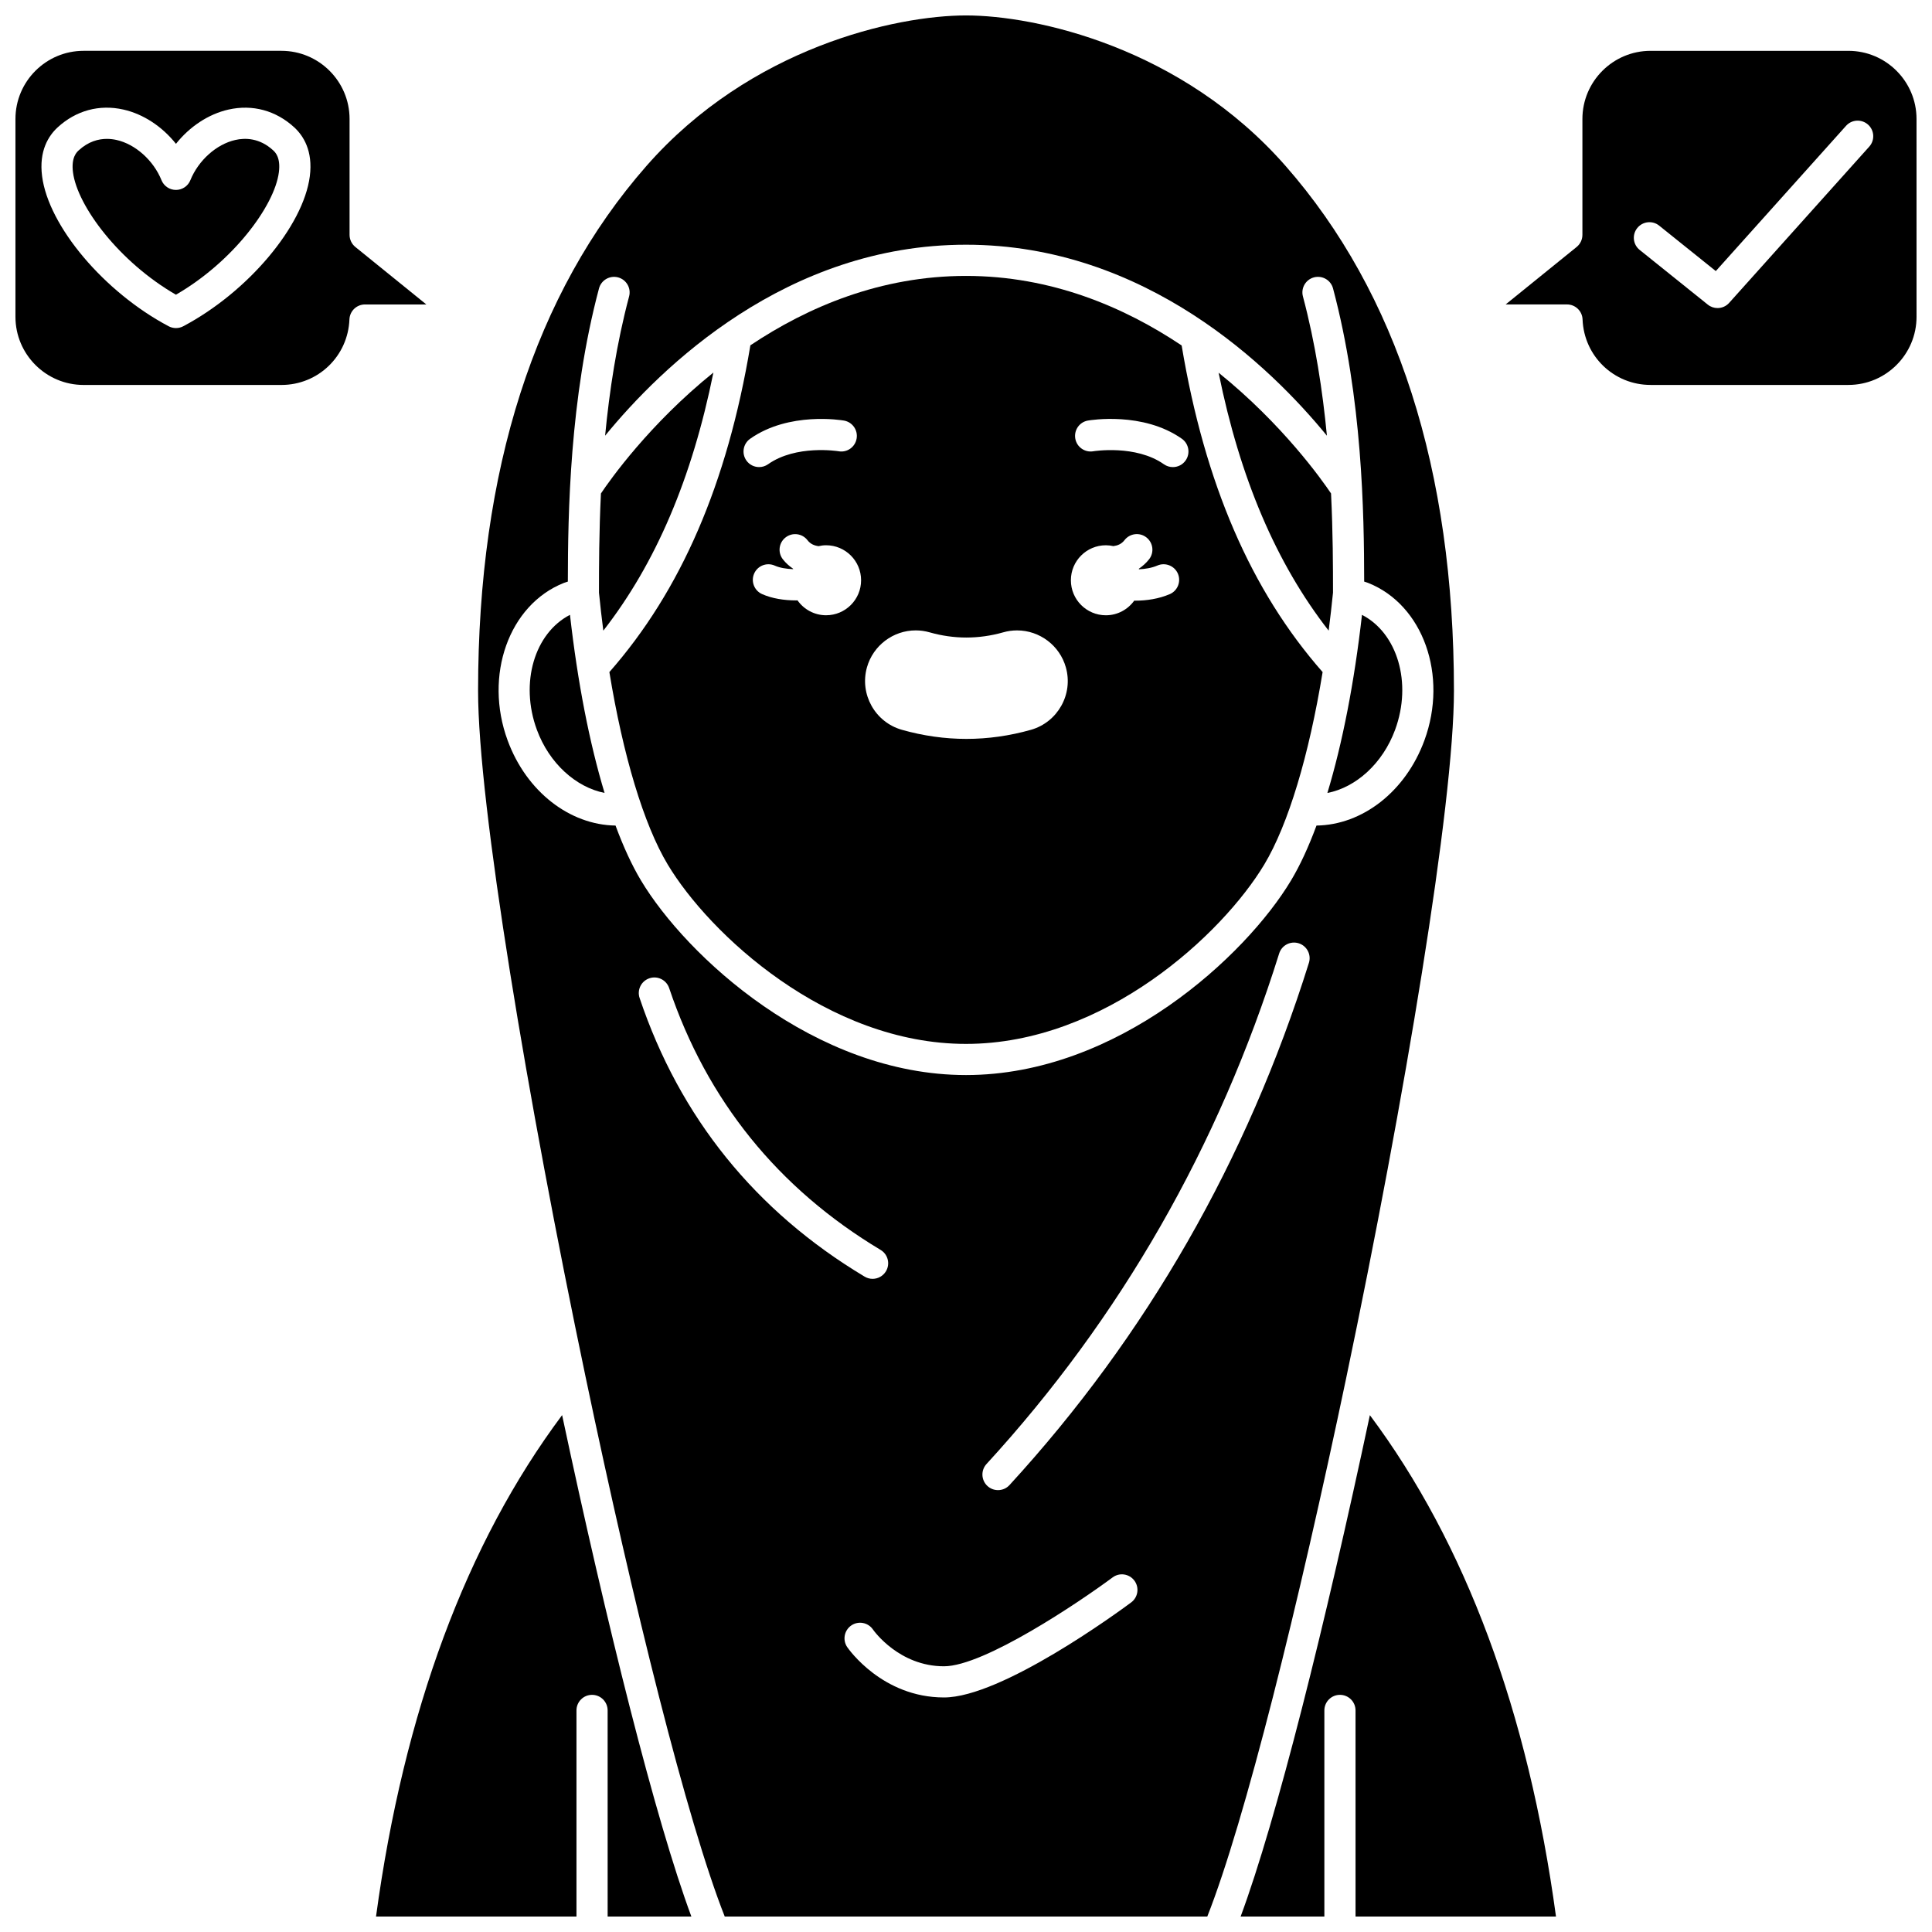
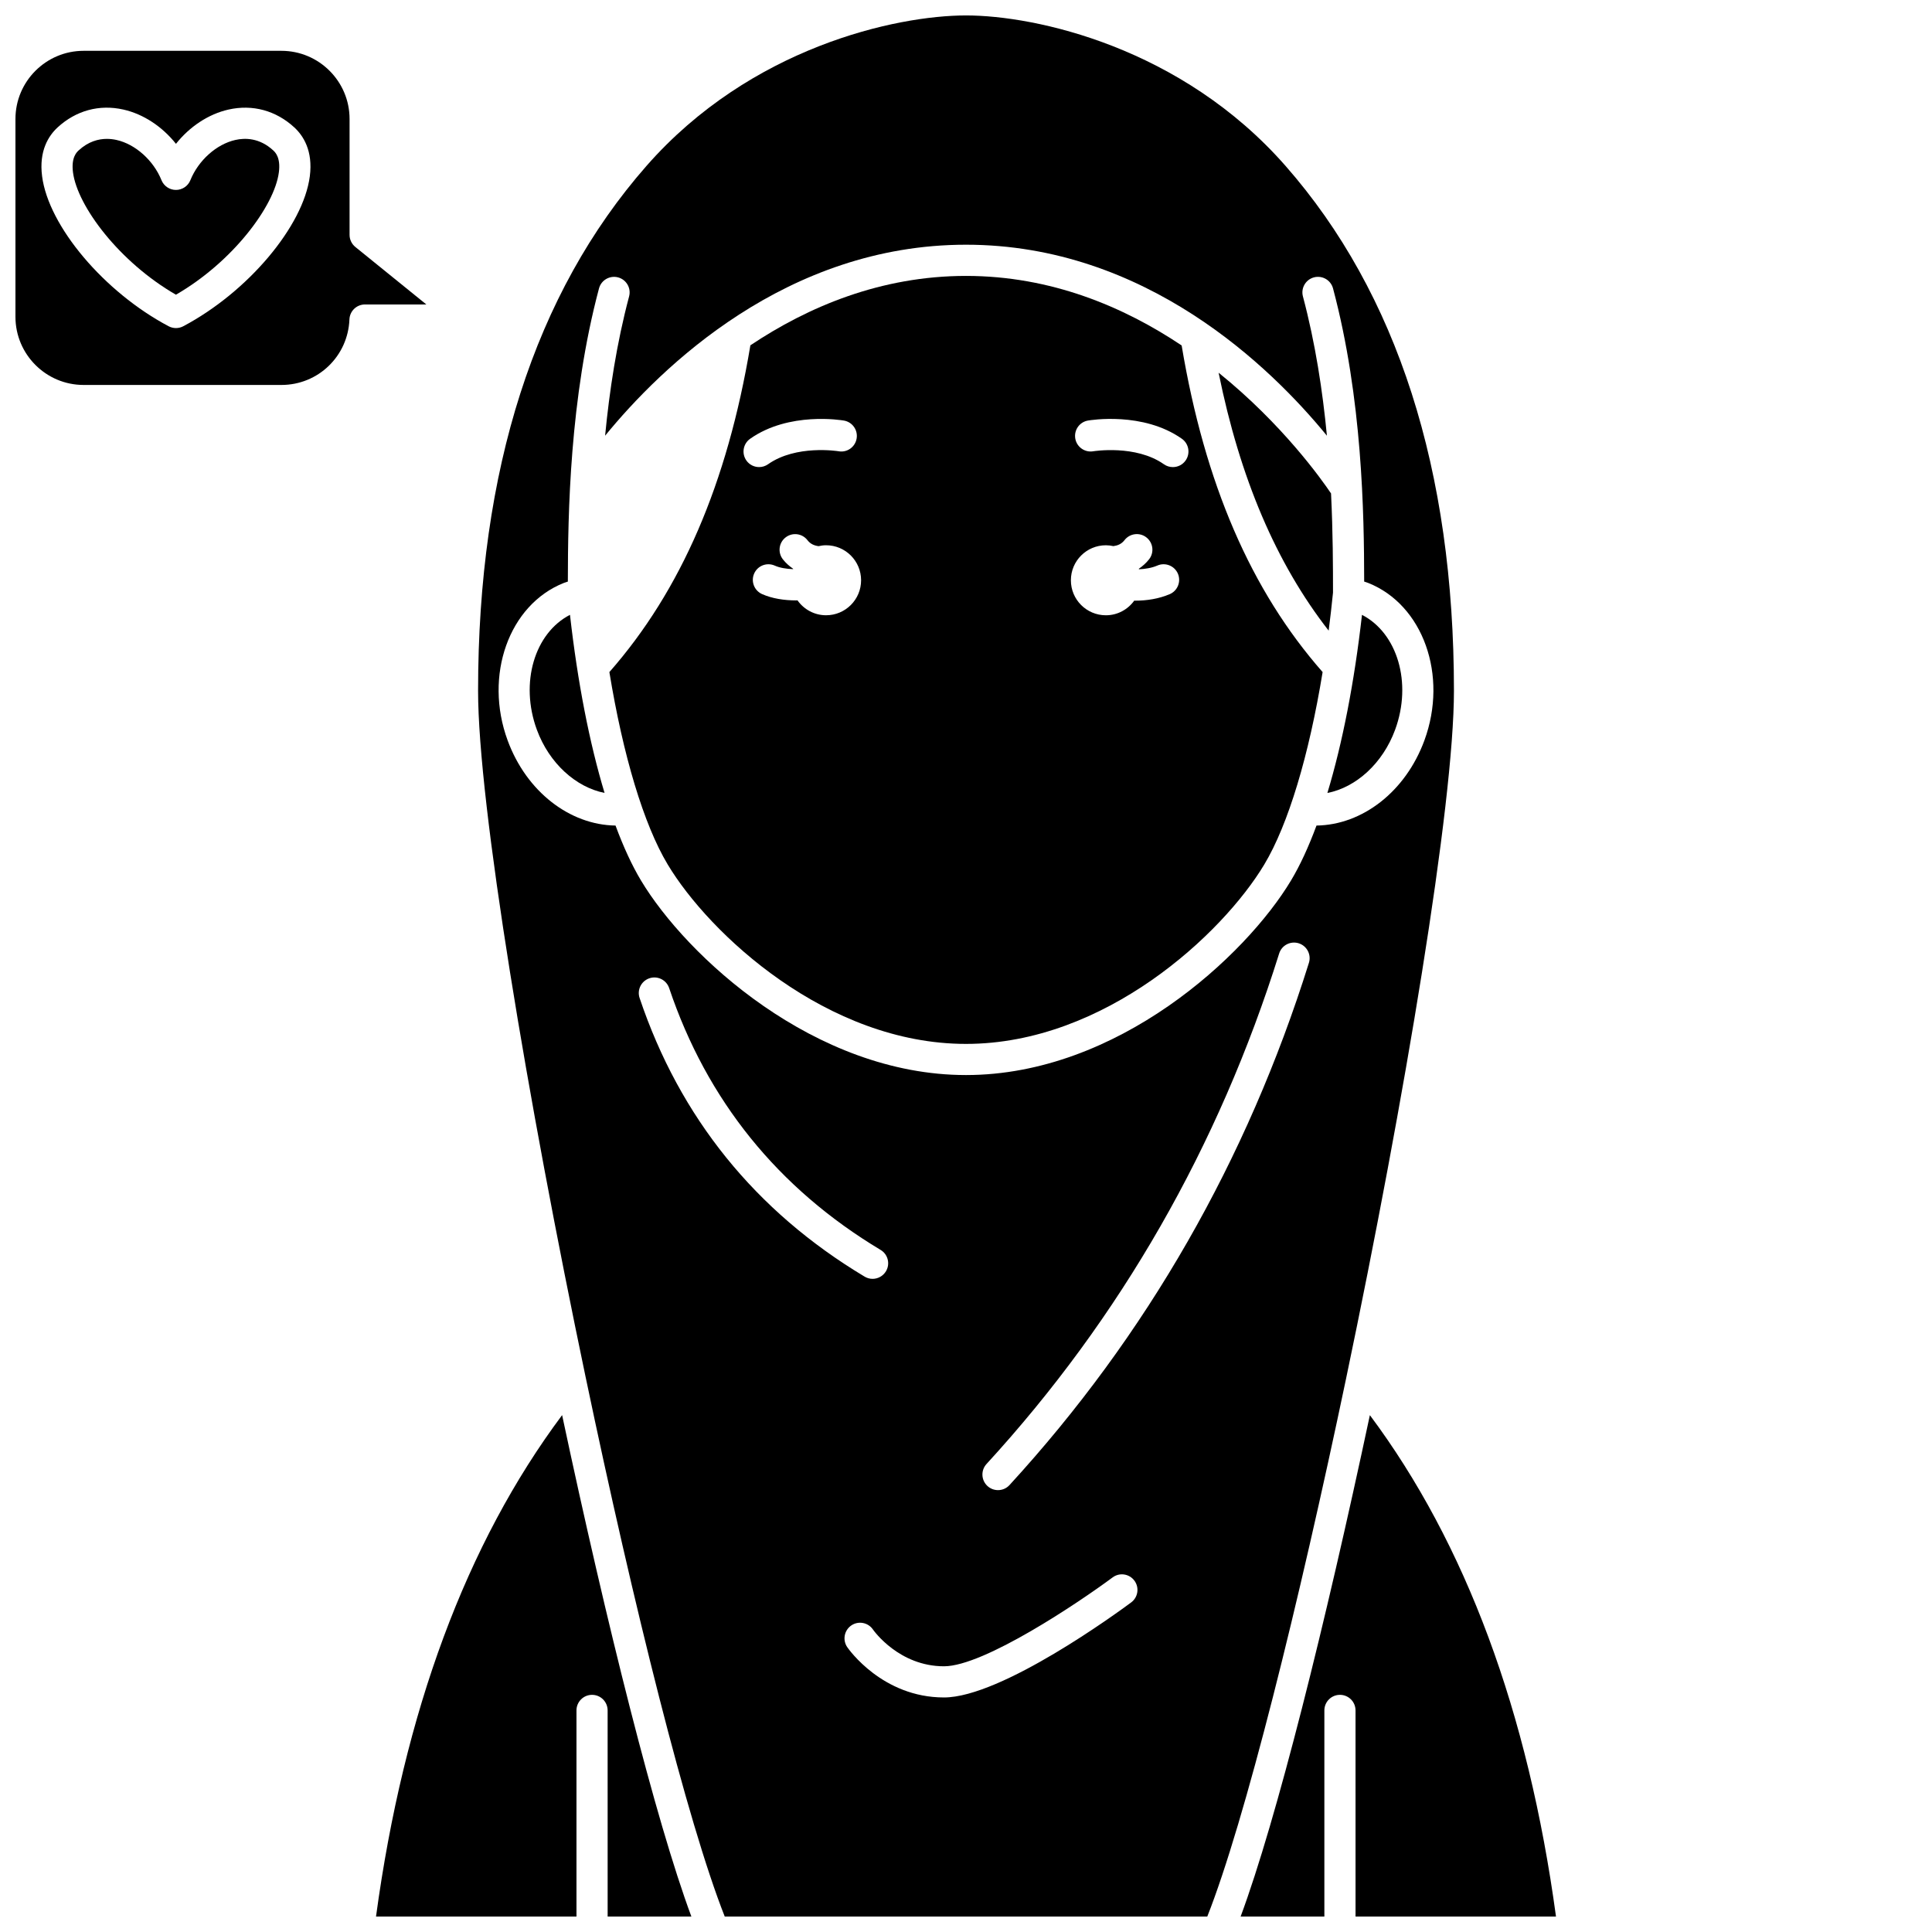
<svg xmlns="http://www.w3.org/2000/svg" width="800px" height="800px" version="1.1" viewBox="144 144 512 512">
  <defs>
    <clipPath id="e">
      <path d="m472 519h85v132.9h-85z" />
    </clipPath>
    <clipPath id="d">
      <path d="m270 148.09h260v503.81h-260z" />
    </clipPath>
    <clipPath id="c">
      <path d="m243 519h85v132.9h-85z" />
    </clipPath>
    <clipPath id="b">
-       <path d="m543 157h108.9v90h-108.9z" />
-     </clipPath>
+       </clipPath>
    <clipPath id="a">
      <path d="m148.09 157h108.91v90h-108.91z" />
    </clipPath>
  </defs>
  <path d="m286.27 337.38c3.289 8.941 10.383 15.258 17.945 16.754-3.981-13.168-7.141-29.285-9.164-47.195-9.367 4.824-13.352 18.008-8.781 30.441z" />
-   <path d="m400 217.12c-22.555 0-41.836 8.164-57.141 18.391-6.125 36.672-18.387 65-37.367 86.598 3.613 22.062 9.094 40.383 15.457 50.988 11.027 18.387 42.246 47.547 79.051 47.547s68.023-29.168 79.051-47.551c6.363-10.609 11.844-28.922 15.457-50.988-18.977-21.59-31.23-49.906-37.359-86.555-15.316-10.246-34.605-18.43-57.148-18.43zm-57.207 43.16c10.301-7.262 24.27-4.922 24.863-4.824 2.246 0.391 3.75 2.531 3.356 4.777-0.391 2.242-2.516 3.762-4.769 3.356-0.25-0.039-11.273-1.793-18.695 3.438-0.723 0.512-1.551 0.754-2.375 0.754-1.297 0-2.578-0.605-3.379-1.75-1.309-1.863-0.863-4.441 1-5.75zm20.133 46.77c-3.137 0-5.902-1.57-7.582-3.957-0.125 0-0.238 0.02-0.363 0.02-3.117 0-6.348-0.48-9.027-1.676-2.082-0.934-3.016-3.375-2.086-5.457 0.93-2.078 3.356-3.016 5.457-2.086 1.355 0.605 3.098 0.871 4.844 0.938 0.012-0.031 0.02-0.066 0.027-0.098-1.012-0.707-1.957-1.512-2.746-2.539-1.391-1.809-1.051-4.402 0.762-5.789 1.812-1.391 4.402-1.051 5.789 0.762 0.789 1.023 1.824 1.422 2.93 1.57 0.648-0.152 1.309-0.238 1.996-0.238 5.121 0 9.273 4.156 9.273 9.273 0.004 5.121-4.152 9.277-9.273 9.277zm54.273 30.359c-5.644 1.598-11.395 2.406-17.09 2.406-5.699 0-11.445-0.809-17.094-2.41-7.121-2.019-11.273-9.453-9.258-16.574 1.629-5.758 6.938-9.773 12.918-9.773 1.242 0 2.477 0.172 3.676 0.516 3.234 0.918 6.512 1.379 9.754 1.379 3.242 0 6.531-0.465 9.777-1.383 1.184-0.34 2.406-0.508 3.652-0.508 5.996 0 11.316 4.027 12.93 9.793 2.016 7.113-2.148 14.535-9.266 16.555zm36.781-35.949c-2.871 1.23-6.09 1.723-9.129 1.723-0.09 0-0.172-0.012-0.262-0.012-1.684 2.34-4.414 3.883-7.519 3.883-5.121 0-9.273-4.156-9.273-9.273-0.004-5.125 4.152-9.281 9.273-9.281 0.684 0 1.352 0.086 1.996 0.227 1.102-0.148 2.141-0.547 2.93-1.57 1.391-1.812 3.984-2.152 5.789-0.762 1.809 1.387 2.152 3.981 0.762 5.789-0.793 1.027-1.734 1.836-2.746 2.543 0.016 0.047 0.027 0.09 0.043 0.137 1.664-0.074 3.379-0.348 4.894-1 2.082-0.898 4.523 0.07 5.422 2.168 0.887 2.106-0.082 4.535-2.18 5.43zm4.219-35.426c-0.801 1.141-2.082 1.75-3.379 1.75-0.82 0-1.652-0.242-2.375-0.754-7.465-5.258-18.617-3.457-18.723-3.438-2.234 0.383-4.383-1.129-4.762-3.375-0.379-2.246 1.113-4.379 3.356-4.766 0.598-0.102 14.594-2.434 24.891 4.824 1.859 1.312 2.309 3.891 0.992 5.758z" />
+   <path d="m400 217.12c-22.555 0-41.836 8.164-57.141 18.391-6.125 36.672-18.387 65-37.367 86.598 3.613 22.062 9.094 40.383 15.457 50.988 11.027 18.387 42.246 47.547 79.051 47.547s68.023-29.168 79.051-47.551c6.363-10.609 11.844-28.922 15.457-50.988-18.977-21.59-31.23-49.906-37.359-86.555-15.316-10.246-34.605-18.43-57.148-18.43zm-57.207 43.16c10.301-7.262 24.27-4.922 24.863-4.824 2.246 0.391 3.75 2.531 3.356 4.777-0.391 2.242-2.516 3.762-4.769 3.356-0.25-0.039-11.273-1.793-18.695 3.438-0.723 0.512-1.551 0.754-2.375 0.754-1.297 0-2.578-0.605-3.379-1.75-1.309-1.863-0.863-4.441 1-5.75zm20.133 46.77c-3.137 0-5.902-1.57-7.582-3.957-0.125 0-0.238 0.02-0.363 0.02-3.117 0-6.348-0.48-9.027-1.676-2.082-0.934-3.016-3.375-2.086-5.457 0.93-2.078 3.356-3.016 5.457-2.086 1.355 0.605 3.098 0.871 4.844 0.938 0.012-0.031 0.02-0.066 0.027-0.098-1.012-0.707-1.957-1.512-2.746-2.539-1.391-1.809-1.051-4.402 0.762-5.789 1.812-1.391 4.402-1.051 5.789 0.762 0.789 1.023 1.824 1.422 2.93 1.57 0.648-0.152 1.309-0.238 1.996-0.238 5.121 0 9.273 4.156 9.273 9.273 0.004 5.121-4.152 9.277-9.273 9.277zm54.273 30.359zm36.781-35.949c-2.871 1.23-6.09 1.723-9.129 1.723-0.09 0-0.172-0.012-0.262-0.012-1.684 2.34-4.414 3.883-7.519 3.883-5.121 0-9.273-4.156-9.273-9.273-0.004-5.125 4.152-9.281 9.273-9.281 0.684 0 1.352 0.086 1.996 0.227 1.102-0.148 2.141-0.547 2.93-1.57 1.391-1.812 3.984-2.152 5.789-0.762 1.809 1.387 2.152 3.981 0.762 5.789-0.793 1.027-1.734 1.836-2.746 2.543 0.016 0.047 0.027 0.09 0.043 0.137 1.664-0.074 3.379-0.348 4.894-1 2.082-0.898 4.523 0.07 5.422 2.168 0.887 2.106-0.082 4.535-2.18 5.43zm4.219-35.426c-0.801 1.141-2.082 1.75-3.379 1.75-0.82 0-1.652-0.242-2.375-0.754-7.465-5.258-18.617-3.457-18.723-3.438-2.234 0.383-4.383-1.129-4.762-3.375-0.379-2.246 1.113-4.379 3.356-4.766 0.598-0.102 14.594-2.434 24.891 4.824 1.859 1.312 2.309 3.891 0.992 5.758z" />
  <path d="m504.94 306.94c-2.027 17.914-5.184 34.035-9.168 47.207 7.594-1.484 14.66-7.816 17.953-16.766 4.566-12.438 0.582-25.617-8.785-30.441z" />
  <path d="m497.26 301.07c0-6.805-0.012-15.922-0.52-26.301-2.434-3.617-12.844-18.332-29.797-31.996 5.656 27.941 15.238 50.48 29.164 68.352 0.422-3.293 0.809-6.644 1.152-10.055z" />
  <g clip-path="url(#e)">
    <path d="m472.78 651.9h22.191v-54.621c0-2.285 1.848-4.129 4.129-4.129 2.285 0 4.129 1.848 4.129 4.129l0.004 54.621h53.121c-7.371-54.254-23.949-98.883-49.324-132.87-11.82 55.512-24.758 107.3-34.25 132.87z" />
  </g>
-   <path d="m333.06 242.73c-16.973 13.68-27.379 28.426-29.805 32.043-0.508 10.379-0.52 19.496-0.52 26.301 0.34 3.41 0.727 6.762 1.152 10.055 13.934-17.879 23.52-40.438 29.172-68.398z" />
  <g clip-path="url(#d)">
    <path d="m500.79 509.02c15.441-73.676 28.52-151.92 28.52-181.95 0-58.547-15.016-105.35-44.625-139.1-27.613-31.48-66.223-39.879-84.68-39.879-18.461 0-57.066 8.398-84.684 39.879-29.609 33.75-44.625 80.551-44.625 139.1 0 30.023 13.07 108.25 28.508 181.91 0.008 0.066 0.031 0.129 0.043 0.195 12.648 60.34 26.883 117.59 36.816 142.73h127.88c9.934-25.145 24.164-82.398 36.816-142.73 0-0.059 0.02-0.102 0.027-0.152zm-187.29-100.54c-0.727-2.16 0.438-4.5 2.602-5.227 2.164-0.73 4.504 0.438 5.231 2.598 10.008 29.75 28.859 53.094 56.031 69.387 1.961 1.168 2.594 3.703 1.422 5.66-0.777 1.293-2.144 2.008-3.543 2.008-0.723 0-1.457-0.191-2.117-0.59-28.918-17.328-48.973-42.164-59.625-73.836zm130.27 160.18c-3.473 2.578-34.359 25.184-49.605 25.184-16.312 0-25.266-12.793-25.641-13.336-1.289-1.883-0.805-4.453 1.074-5.746 1.879-1.285 4.438-0.805 5.731 1.059 0.285 0.41 6.965 9.762 18.84 9.762 10.617 0 35.855-17 44.684-23.551 1.824-1.363 4.41-0.98 5.773 0.855 1.355 1.828 0.973 4.414-0.855 5.773zm47.105-169.5c-16.359 52.262-43.051 98.824-79.348 138.4-0.812 0.887-1.93 1.34-3.043 1.34-1 0-2-0.359-2.793-1.086-1.68-1.543-1.797-4.156-0.258-5.836 35.469-38.672 61.559-84.195 77.555-135.29 0.676-2.176 2.981-3.383 5.176-2.711 2.18 0.688 3.391 3.004 2.711 5.184zm-4.746-21.82c-11.957 19.934-45.922 51.559-86.129 51.559-40.211 0-74.172-31.625-86.129-51.559-2.402-4.004-4.664-8.918-6.75-14.559-12.168-0.172-23.613-9.012-28.594-22.562-6.332-17.219 0.34-35.941 14.871-41.727 0.348-0.137 0.723-0.242 1.086-0.367 0.023-18 0.473-48.484 8.254-77.688 0.59-2.211 2.859-3.508 5.055-2.93 2.199 0.586 3.516 2.848 2.922 5.055-3.301 12.391-5.219 25.066-6.356 36.902 14.805-18.113 48.004-50.613 95.641-50.613s80.832 32.5 95.645 50.613c-1.137-11.836-3.055-24.516-6.356-36.906-0.59-2.207 0.723-4.469 2.922-5.055 2.207-0.582 4.465 0.719 5.055 2.93 7.781 29.203 8.227 59.688 8.254 77.691 0.359 0.121 0.738 0.227 1.082 0.367 14.535 5.789 21.207 24.508 14.875 41.73-4.981 13.551-16.422 22.391-28.594 22.559-2.09 5.641-4.352 10.551-6.754 14.559z" />
  </g>
  <g clip-path="url(#c)">
    <path d="m243.65 651.9h53.121v-54.621c0-2.285 1.848-4.129 4.129-4.129 2.285 0 4.129 1.848 4.129 4.129l0.004 54.621h22.188c-9.492-25.566-22.434-77.359-34.254-132.88-25.367 33.98-41.941 78.609-49.316 132.88z" />
  </g>
  <g clip-path="url(#b)">
    <path d="m633.84 157.47h-52.426c-9.957 0-18.059 8.102-18.059 18.059v30.715c0 1.246-0.566 2.426-1.531 3.207l-18.812 15.227h16.258c2.219 0 4.043 1.754 4.125 3.969 0.375 9.738 8.293 17.363 18.023 17.363h52.426c9.957 0 18.059-8.102 18.059-18.059l-0.004-52.422c0-9.961-8.102-18.059-18.059-18.059zm5.531 25.387-37.129 41.406c-0.809 0.91-1.941 1.375-3.074 1.375-0.914 0-1.82-0.297-2.586-0.91l-18.055-14.496c-1.781-1.43-2.066-4.027-0.633-5.805 1.43-1.777 4.031-2.062 5.801-0.637l15.008 12.047 34.52-38.496c1.527-1.703 4.133-1.828 5.832-0.316 1.699 1.527 1.84 4.137 0.316 5.832z" />
  </g>
  <path d="m216.4 183.85c-3.617-3.332-7.465-3.344-10.031-2.758-5.004 1.125-9.793 5.41-11.918 10.66-0.629 1.562-2.148 2.582-3.828 2.582s-3.195-1.023-3.828-2.582c-2.125-5.25-6.91-9.539-11.914-10.66-0.762-0.168-1.621-0.289-2.551-0.289-2.254 0-4.918 0.695-7.481 3.051-0.5 0.457-2.019 1.859-1.508 5.812 1.16 8.969 12.277 23.777 27.281 32.434 15.008-8.656 26.121-23.465 27.281-32.434 0.516-3.957-1.004-5.356-1.504-5.816z" />
  <g clip-path="url(#a)">
    <path d="m238.17 209.45c-0.965-0.785-1.531-1.965-1.531-3.207v-30.715c0-9.957-8.102-18.059-18.059-18.059h-52.426c-9.957 0-18.059 8.098-18.059 18.059v52.43c0 9.957 8.102 18.059 18.059 18.059h52.426c9.73 0 17.645-7.629 18.023-17.363 0.086-2.219 1.906-3.969 4.125-3.969h16.258zm-12.066-18.73c-1.715 13.238-16.445 30.695-33.539 39.742-0.602 0.32-1.27 0.48-1.934 0.48-0.664 0-1.324-0.16-1.934-0.48-17.098-9.047-31.828-26.504-33.539-39.742-0.879-6.773 1.746-10.777 4.102-12.949 4.871-4.484 11.059-6.176 17.438-4.738 5.328 1.199 10.328 4.539 13.934 9.082 3.606-4.543 8.602-7.883 13.93-9.082 6.367-1.43 12.562 0.25 17.445 4.742 2.352 2.172 4.973 6.176 4.098 12.945z" />
  </g>
</svg>